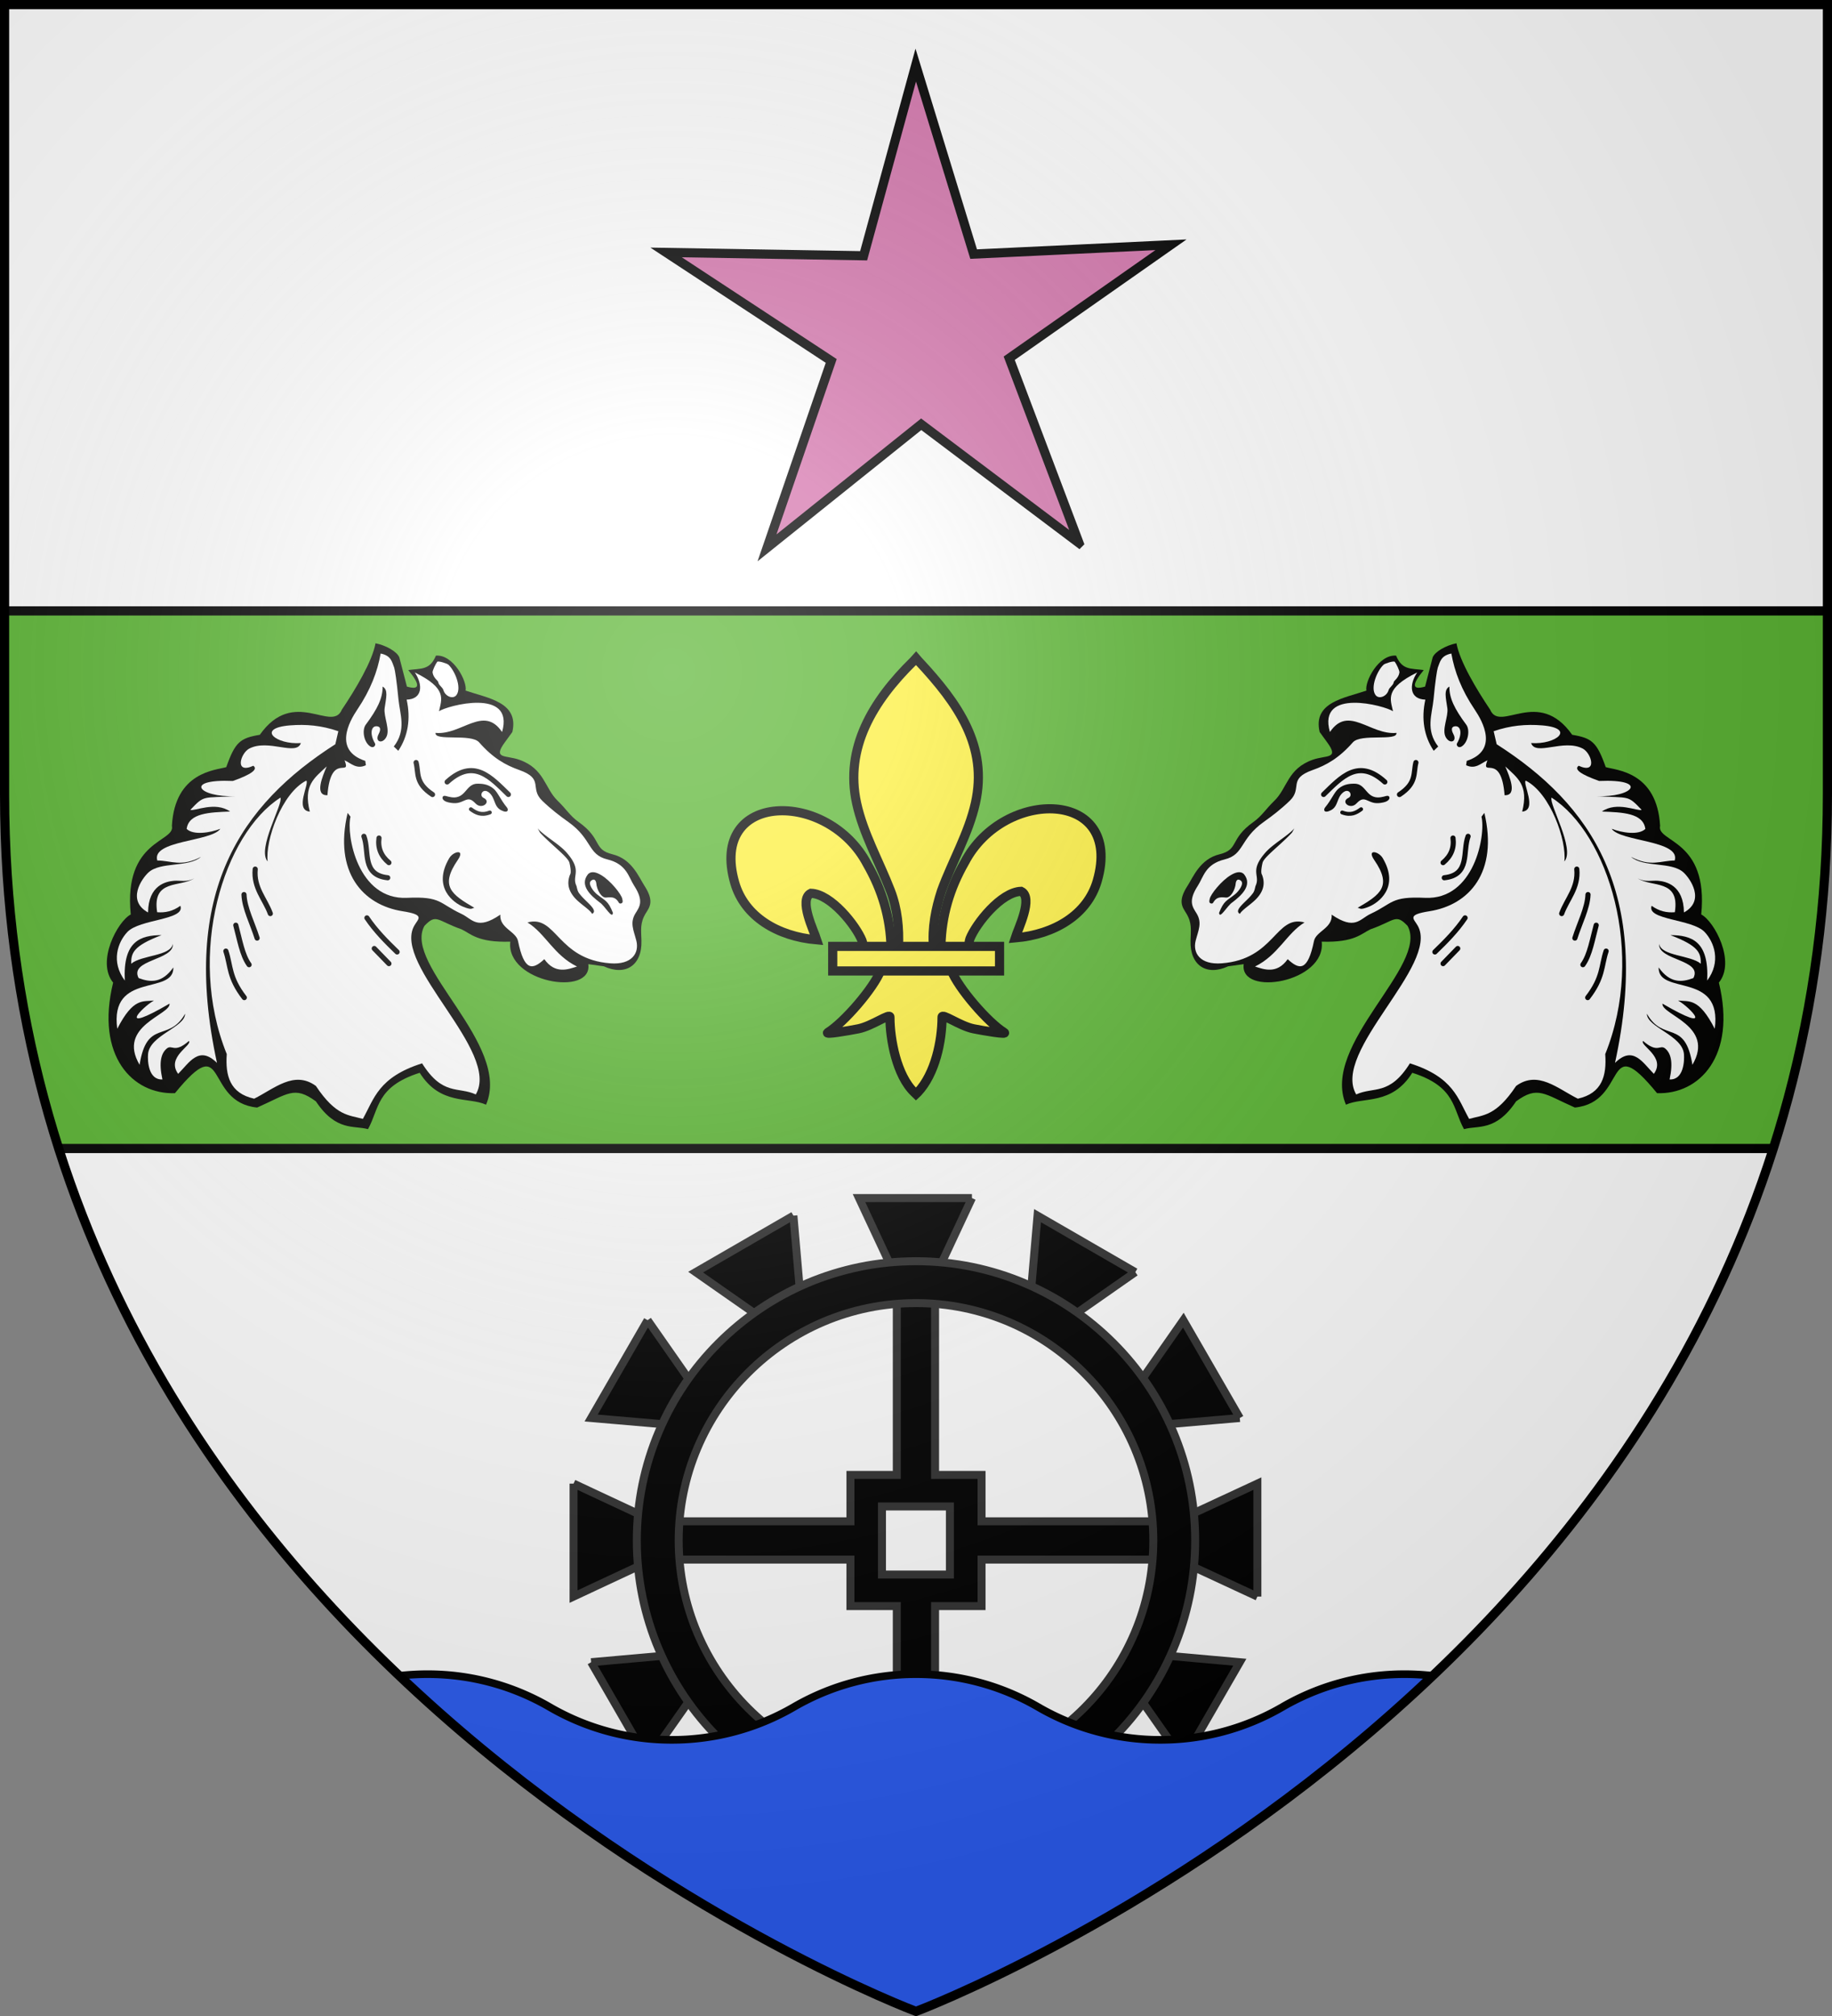
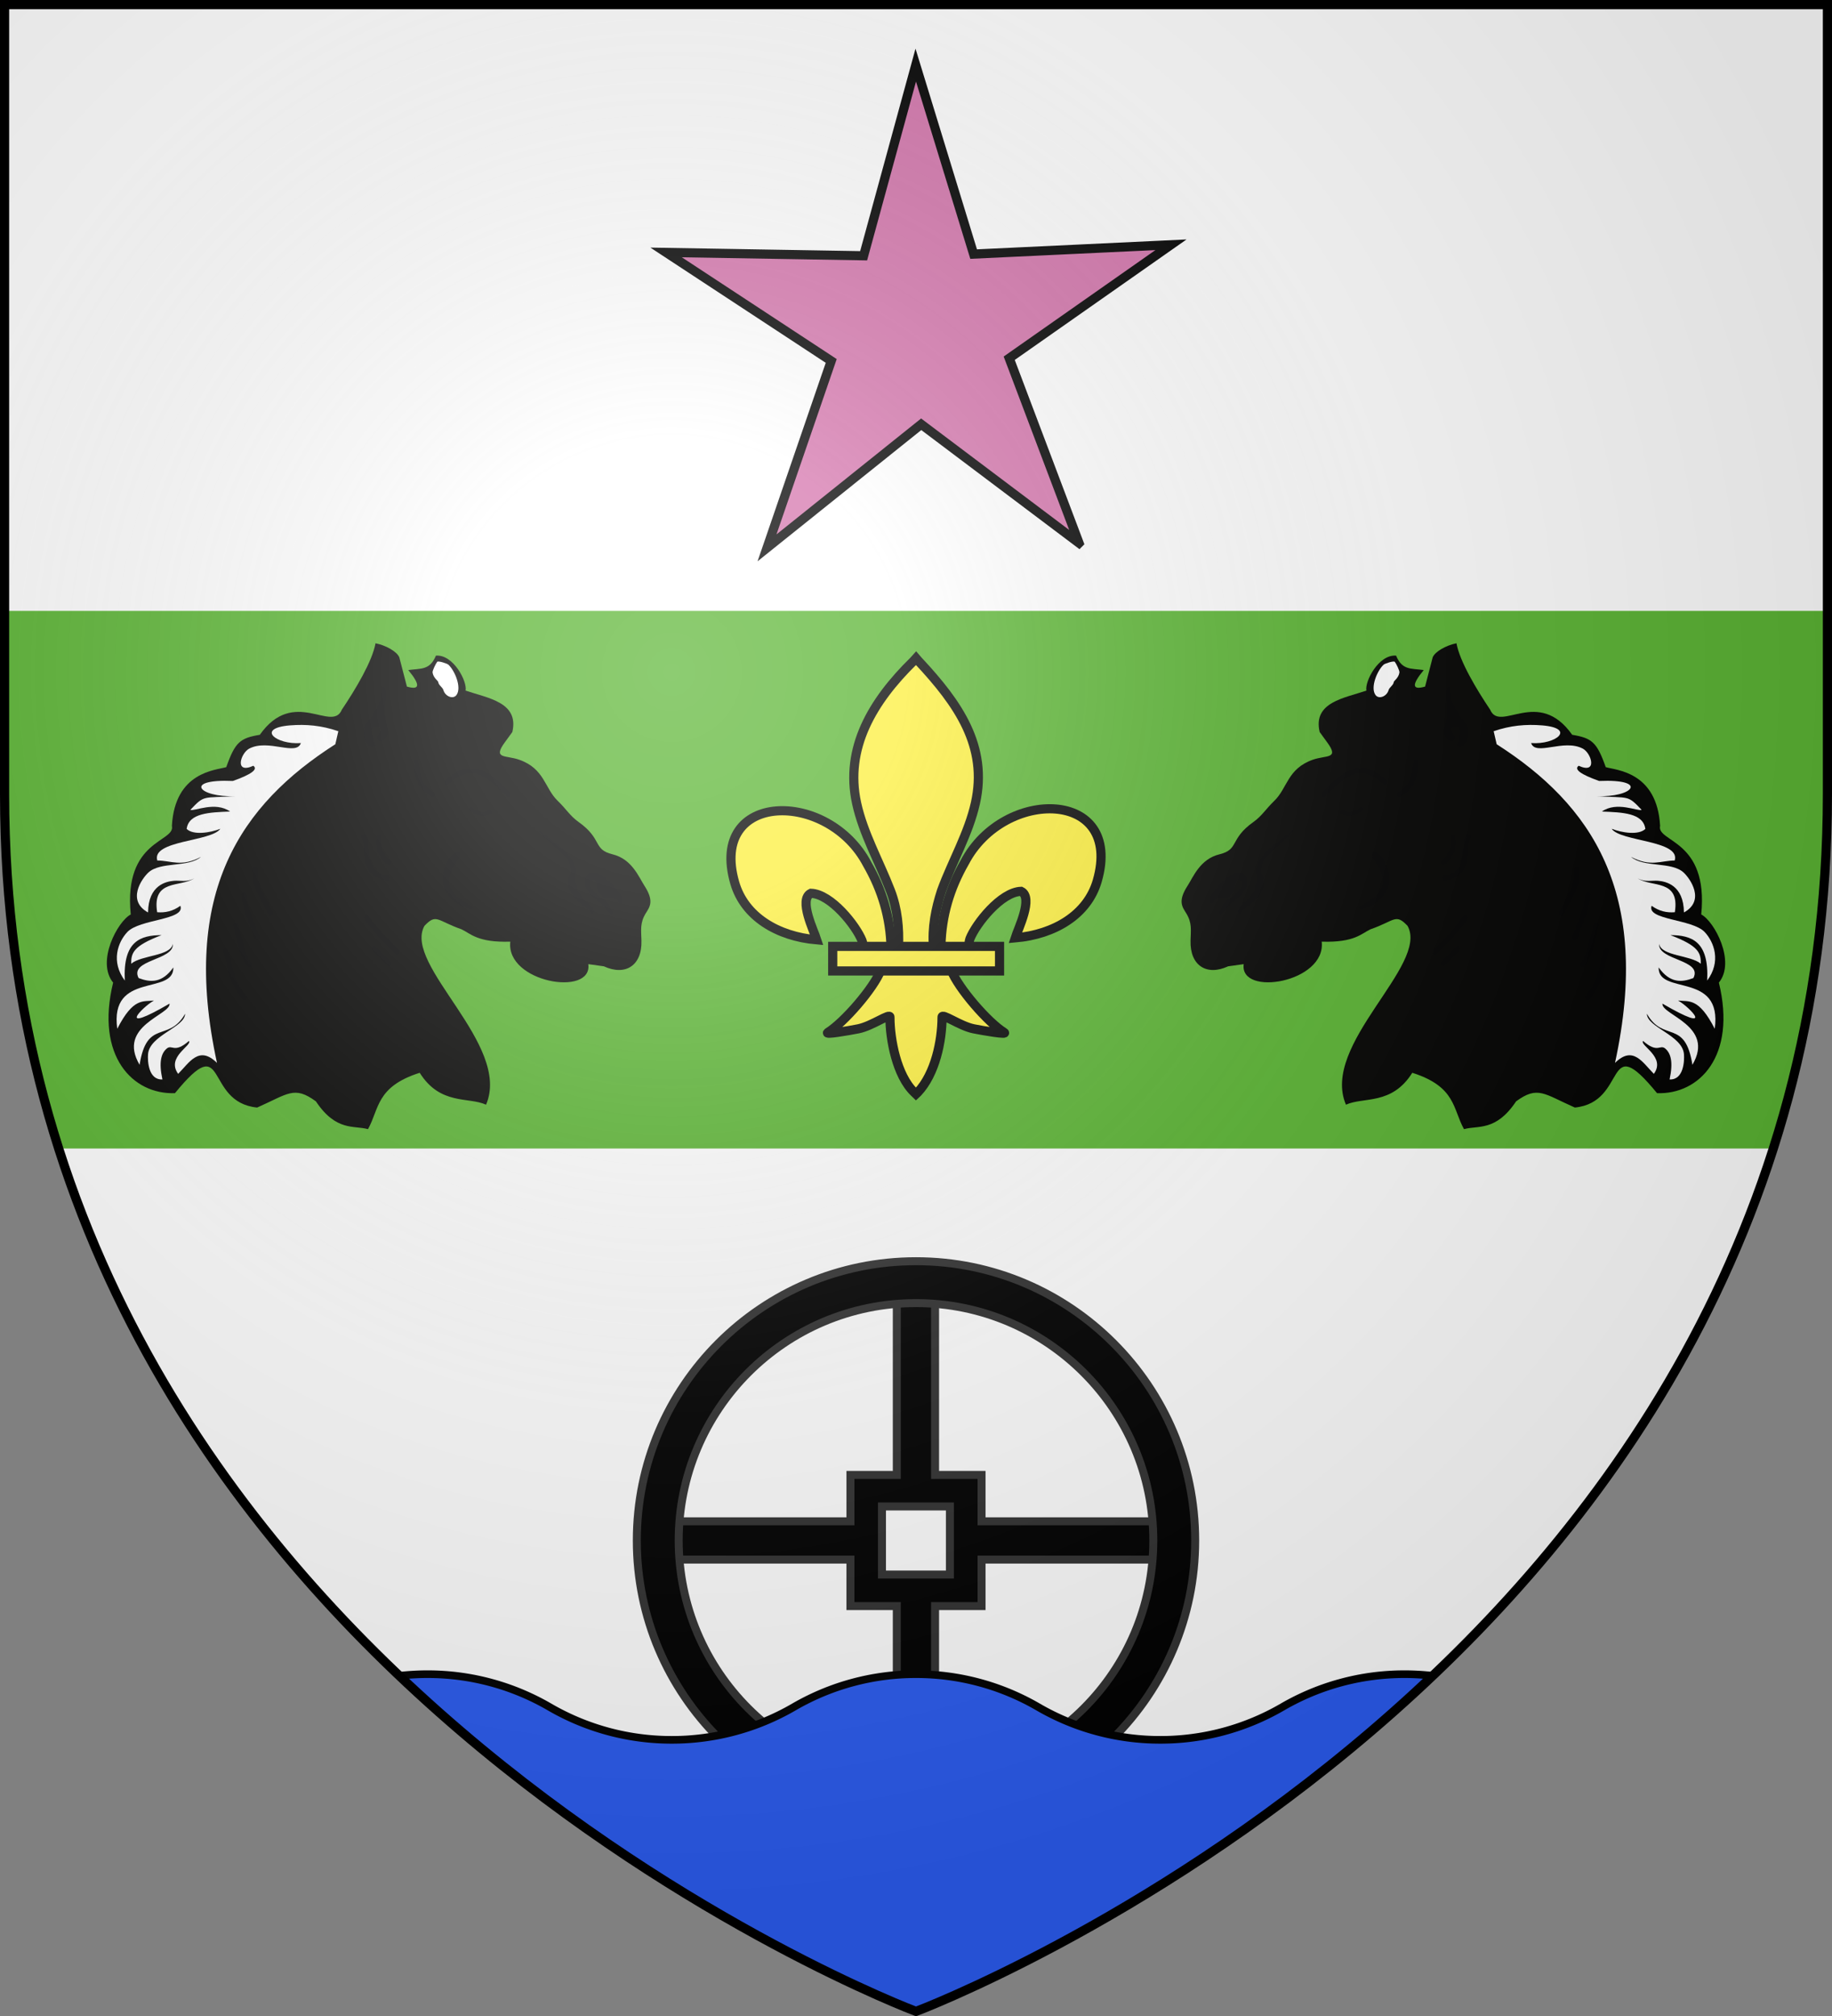
<svg xmlns="http://www.w3.org/2000/svg" xmlns:xlink="http://www.w3.org/1999/xlink" width="600" height="660" version="1.0">
  <rect width="100%" height="100%" fill="#808080" stroke="none" />
  <defs>
    <radialGradient id="c" gradientUnits="userSpaceOnUse" cx="-80" cy="-80" r="405">
      <stop style="stop-color:#fff;stop-opacity:.31" offset="0" />
      <stop style="stop-color:#fff;stop-opacity:.25" offset=".19" />
      <stop style="stop-color:#6b6b6b;stop-opacity:.125" offset=".6" />
      <stop style="stop-color:#000;stop-opacity:.125" offset="1" />
    </radialGradient>
    <path id="a" d="M-298.5-298.5h597V-40C298.5 246.31 0 358.5 0 358.5S-298.5 246.31-298.5-40v-258.5z" />
  </defs>
  <g transform="translate(300 300)">
    <use xlink:href="#a" style="fill:#fff" width="600" height="660" />
    <path style="fill:#5ab532" d="M1.5 200v60c0 42.423 6.554 81.02 17.719 116H580.78c11.165-34.98 17.719-73.577 17.719-116v-60H1.5z" transform="translate(-300 -300)" />
-     <path style="opacity:1;fill:none;fill-opacity:1;fill-rule:nonzero;stroke:#000;stroke-width:3;stroke-linecap:butt;stroke-linejoin:round;stroke-miterlimit:4;stroke-dasharray:none;stroke-dashoffset:0;stroke-opacity:1" d="M1.5 200h597M19.219 376H580.78" transform="translate(-300 -300)" />
  </g>
  <g transform="translate(300 300)">
    <path d="m347.824 191.29-47.002-35.375-45.906 36.785 19.118-55.633-49.17-32.292 58.817.991L299.2 49.024l17.233 56.245 58.76-2.776-48.167 33.77 20.799 55.026z" style="fill:#d576ad;fill-opacity:1;stroke:#000;stroke-width:2.727;stroke-miterlimit:4;stroke-dasharray:none;stroke-opacity:1;display:inline" transform="matrix(1.1 0 0 1.1 -329.202 -332.61)" />
    <g id="b">
      <path style="opacity:.99;fill:#000;fill-opacity:1;stroke:none;stroke-width:3;stroke-linecap:butt;stroke-linejoin:round;stroke-miterlimit:4;stroke-dasharray:none;stroke-opacity:1" d="M260.188 575.063c-4.157.838-8.404 3.295-9.282 5.5l-2.958 11.388c-4.947 1.43-5.467-.46-.533-6.441-5.068-.702-8.388.12-10.783-5.633-6.858-.506-12.3 10.206-11.56 13.634-8.597 2.952-20.94 4.487-18.228 16.145l2.937 4.032c4.811 6.602-.288 4.884-5.656 6.78-9.84 3.478-9.86 11.052-14.906 15.938-3.487 3.377-4.91 5.97-8.125 8.25-9.542 6.77-5.545 10.763-13.313 12.657-7.556 1.841-10.203 8.795-12.437 12.25-3.92 6.062-2.057 8.251-.5 10.78 2.286 3.714 1.768 6.538 1.656 10.626-.267 9.712 6.282 13.876 14.664 9.998l6.063-.84c-1.73 12.874 32.232 7.156 30.41-8.77 12.888.427 15.545-3.225 19.05-4.826 9.51-3.3 9.727-6.301 14.438-1.312 8.47 15.328-34.088 46.206-24.031 69.687 6.876-3.144 17.857.308 25.864-12.441 17.088 5.432 15.759 14.125 20.167 21.972 5.466-1.546 12.425.995 20.313-10.843 8.476-6.186 10.853-2.898 22.904 2.42 20.977-2.065 11.203-31.059 32.043-5.608 16.408.614 31.113-14.401 24.107-43.084 6.672-8.19-1.794-23.958-6.875-26.56 2.935-29.355-17.507-28.088-16.037-34.537-1.191-21.154-17.175-21.674-21.2-22.88-3.462-9.804-5.414-11.322-13.078-12.608-13.293-18.78-28.133-.585-31.99-9.8-5.209-7.729-11.88-18.829-13.125-25.875z" transform="matrix(.84 0 0 .84 -41.544 -572.462)" />
-       <path d="M258.188 579.063c-4.157.838-4.404 3.295-5.282 5.5-.315.984-.983 5.19-1.656 12.28-.558 5.884-3.22 12.013 1.813 18.47l-1.75 1.656c-3.782-5.64-4.913-12.467-3.265-19.933-6.183-.195-6.442-5.714-3.18-10.6-12.758 6.267-10.455 10.385-9.43 15.126-3.04-2.144-29.623-9.355-24.594 8.094 7.206-10.648 15.782 1.327 25.937.344.435 3.388-13.863.12-17 3.688-5.395 6.134-10.288 8.884-15.656 10.78-9.84 3.478-3.86 7.052-8.906 11.938-3.487 3.377-6.91 5.97-10.125 8.25-9.542 6.77-7.545 12.763-15.313 14.657-7.556 1.841-8.203 6.795-10.437 10.25-3.92 6.062-2.057 8.251-.5 10.78 2.286 3.714.663 6.662-.344 10.626-1.227 4.83 1.747 9.465 10.116 8.84 20.799-1.555 20.978-19.024 32.321-15.934-6.997 4.296-10.24 12.745-19.308 17.178 3.373 1.064 8.487 3.15 12.746-2.865 4.68 4.347 7.851 4.653 10.25-7.063.78-3.814 7.27-4.998 6.906-10.281 9.169 6.253 10.9 1.667 15.156-.313 8.76-4.073 7.805-6.882 21.188-6.25 19.278.911 23.781-24.505 22.063-31.625l1.125-1.468c5.427 23.058-5.825 35.865-21.407 38.312-9.034 1.419-6.105 2.87-4.531 5.719 8.47 15.328-33.856 48.923-24.031 65.687 6.876-3.144 12.93.625 20.937-12.125 17.088 5.432 18.686 13.81 23.094 21.657 5.466-1.547 10.425-1.006 18.313-12.844 8.476-6.186 16.18 1.04 24.062 4.968 9.49-2.092 11.29-8.974 10.688-17.375 15.858-39.288 1.068-85.944-20.938-99.968-1.093 2.467 9.3 20.01 5 24.875.967-8.106-5.46-26.637-15.063-31.5-1.343 1.035 4.702 11.494-1.375 12.093 2.573-10.32-1.744-13.06-6.593-17.625 1.627 3.844 4.893 11.446-.281 11.22-1.316-17.138-9.393-6.501-6.688-13.595-2.583 1.179-4.694 3.627-8.313 1.907l.25-1.688c12.495-4.112 6.243-15.343 3.125-19.968-5.209-7.73-7.88-14.83-9.125-21.875z" style="opacity:1;fill:#fff;fill-opacity:1;stroke:none;stroke-width:3;stroke-linecap:butt;stroke-linejoin:round;stroke-miterlimit:4;stroke-dasharray:none;stroke-opacity:1" transform="matrix(.84 0 0 .84 -41.544 -572.462)" />
      <path d="M321.995 738.616c14.48-66.638-9.496-100.771-46.139-124.199l-1.17-5.073c6.533-2.253 12.627-2.782 18.85-2.274 13.374 1.09 5.508 7.59-4.248 6.888 1.721 5.209 12.663-1.745 20.129 2.155 3.377 1.764 5.924 10.097-1.586 6.696-1.905 1.366.685 3.331 7.964 5.922 19.407-.838 13.441 6.497-1.06 5.922 13.078.803 12.024-.572 17.646 5.342-1.547.655-9.699-3.468-15.496.652 8.005.318 16.107.556 16.938 6.782-2.652 2.55-9.188 1.482-13.13-.057 3.425 5.046 26.912 4.452 24.582 12.359-5.401.011-9.295 2.66-17.025-1.404 4.902 4.207 15.75 1.749 20.461 6.062 2.6 2.38 8.606 10.964.157 15.59-.105-10.715-7.093-12.079-10.079-12.347-2.47-.221-4.922.696-7.95-.957 5.448 3.624 16.531.167 14.483 13.21-3.116.265-6.148-.39-9.048-2.503-2.057 5.603 15.889 5.097 20.697 10.243 3.69 3.95 6.473 11.502.962 18.904.782-15.443-6.144-17.671-14.342-17.719 11.185 4.252 11.87 7 11.859 11.151-4.089-3.42-15.468-2.941-16.238-7.749-.58 6.47 17.074 6.09 13.343 13.333-4.6 1.755-9.158 2.036-13.543-4.143-.31 11.054 24.929 1.377 21.864 23.913-6.28-12.303-10.085-10.486-14.3-11.019 4.743 2.7 15 13.463-6.078 1.221-.561 4.39 20.653 8.582 11.673 23.84-2.855-18.069-11.307-8.548-17.743-19.897.025 5.292 13.82 8.328 14.446 15.716.224 2.639-.097 10.135-5.598 9.883 1.456-6.756.475-10.11-1.59-11.952-2.226-1.985-2.868 2.088-8.756-3.055-1.39 1.756 8.99 6.258 4.21 12.827-4.356-4.349-8.112-11.236-15.145-4.263z" style="opacity:1;fill:#fff;fill-opacity:1;stroke:none;stroke-width:3;stroke-linecap:butt;stroke-linejoin:round;stroke-miterlimit:4;stroke-dasharray:none;stroke-opacity:1" transform="matrix(.84 0 0 .84 -41.544 -572.462)" />
      <path d="M231.8 583.389c.434-.398 3.94-1.597 4.349-1.076.502.64 1.913 3.414 1.793 4.162-.359 2.238-2.157 3.111-2.228 3.786-.116 1.117-1.71 2.004-2.001 3.066-.665 2.43-3.804 3.73-5.116 1.881-2.073-2.919.664-9.486 3.203-11.82z" style="fill:#fff" transform="matrix(.84 0 0 .84 -41.544 -572.462)" />
      <path style="opacity:1;fill:#000;fill-opacity:1;stroke:none;stroke-width:3;stroke-linecap:butt;stroke-linejoin:round;stroke-miterlimit:4;stroke-dasharray:none;stroke-opacity:1" d="M557.42 691.95c-.057 4.519 2.016 8.714 6.577 14.854 1.53 2.058.783 6.78-1.72 8.445-1.409.937-2.271-.503-1.897-1.139 2.24-3.805 1.48-7.01-.835-6.678-1.895.272-.988 2.248-.531 3.111 1.487 2.813-1.338 3.979-2.96 1.215-1.743-2.972 1.05-8.075.574-11.405-.576-4.035-1.482-7.174.792-8.403z" transform="matrix(.84 0 0 .84 -293.544 -656.462)" />
      <path style="opacity:1;fill:#000;fill-opacity:1;stroke:none;stroke-width:3;stroke-linecap:butt;stroke-linejoin:round;stroke-miterlimit:4;stroke-dasharray:none;stroke-opacity:1" d="M196.974 447.2c-2.49 2.912-8.28 6.016-11.274 9.426-6.406 7.294-1.872 8.853-3.856 12.999-.267.93-.382 2.172-1.242 3.116-2.076 2.886-7.562 6.361-4.852 7.79.766-1.578 4.509-3.774 6.594-6.062 1.042-1.144 1.931-2.45 2.375-4 .443-1.55.383-3.32-.344-5.156a1.5 1.5 0 0 0-.094-.188c-.453-.786-.02-3.282.318-4.57.572-2.188 7.1-6.987 11.449-11.677l.926-1.677z" transform="matrix(.84 0 0 .84 -41.544 -404.462)" />
      <path style="opacity:1;fill:#000;fill-opacity:1;stroke:none;stroke-width:3;stroke-linecap:butt;stroke-linejoin:round;stroke-miterlimit:4;stroke-dasharray:none;stroke-opacity:1" d="M521.63 778.179c8.997-5.236 13.514-8.43 6.497-18.634-3.044-4.427 1.712-3.454 3.31-.736 6.787 11.543-1.913 17.481-5.271 18.88-3.843 1.6-3.482.51-4.536.49z" transform="matrix(.84 0 0 .84 -293.544 -656.462)" />
      <path style="opacity:1;fill:#000;fill-opacity:1;stroke:none;stroke-width:2;stroke-linecap:butt;stroke-linejoin:round;stroke-miterlimit:4;stroke-dasharray:none;stroke-opacity:1" d="M172.281 465.375c-3.695 2.146-8.002 7.546-8.312 9.344-.127.734-.255.932-.022 1.4.218.439 1.084.537 1.334.1 1.22-2.126 2.508-2.303 4.875-2.063 1.923.358 3.825-3.086 3.979-5.68.256-1.392 1.061-1.645 2-.874 1.429 1.174-.896 4.173-2.271 5.28-3.29 2.65-4.312 2.396-6.239 7.243.244 2.708 3.177-2.816 5.165-4.064 3.498-2.664 8.018-6.691 4.536-11.014-1.444-1.394-3.4-.627-5.045.328z" transform="matrix(.84 0 0 .84 -41.544 -404.462)" />
      <path style="opacity:1;fill:none;fill-opacity:1;stroke:#000;stroke-width:2;stroke-linecap:round;stroke-linejoin:round;stroke-miterlimit:4;stroke-dasharray:none;stroke-opacity:1" d="M508.379 733.995c6.872-6.657 13.528-14.312 23.88-4.877M537.959 734.021c6.852-4.494 5.34-8.39 6.408-12.47M555.425 766.455c10.243-1.094 7.063-10.243 9.29-16.148M554.962 760.566c3.067-2.529 4.389-5.712 3.868-9.586M551.767 795.377c4.245-4.108 8.41-8.295 11.772-13.285M554.962 799.918l5.718-5.886M607.095 763.088c.71 7.303-3.81 11.618-5.893 17.325M611.467 773.01c-.176 5.272-3.344 11.292-5.116 16.962M614.662 784.95c-1.487 5.451-2.452 11.6-5.183 15.39M618.53 795.04c-1.936 5.813-1.096 10.237-7.18 18.123" transform="matrix(.84 0 0 .84 -293.544 -656.462)" />
-       <path style="opacity:1;fill:#000;fill-opacity:1;stroke:none;stroke-width:2;stroke-linecap:butt;stroke-linejoin:round;stroke-miterlimit:4;stroke-dasharray:none;stroke-opacity:1" d="M508.967 739.04c-.756.914-.441 2.51 2.27 1.093 2.914-1.522 2.182-4.74 4.637-6.838 2.46-2.102 4.102 1.148 2.175 2.045-3.188 1.485.684 4.794 3.17 2.136 1.736-1.857 2.724-1.828 4.27-1.136 1.92.858 3.12 1.405 6.125.774 2.556-.537 2.804-1.935 2.156-2.446-.436-.344-1.372.02-1.931.168-7.16 1.901-6.373-5.264-11.688-5.045-1.06.043-3.661-.039-6.013 1.978-1.652 1.416-2.66 4.236-5.17 7.271z" transform="matrix(.84 0 0 .84 -293.544 -656.462)" />
      <path style="opacity:1;fill:none;fill-opacity:1;stroke:#000;stroke-width:1.5;stroke-linecap:round;stroke-linejoin:round;stroke-miterlimit:4;stroke-dasharray:none;stroke-opacity:1" d="M515.618 741.008c3.368 1.284 5.456.15 7.391-1.272" transform="matrix(.84 0 0 .84 -293.544 -656.462)" />
    </g>
    <use xlink:href="#b" transform="matrix(-1 0 0 1 0 0)" width="600" height="660" />
    <path d="M8.167 9.498c.245-9.68 2.88-18.678 7.784-27.204 12.842-24.56 52.065-23.974 43.419 6.064C56.184-.574 45.36 5.932 32.502 7.048 33.43 4.13 38.535-6.18 34.414-8.196c-6.59.226-14.771 10.579-16.74 15.515-.283.71-.204 1.528-.52 2.225" style="fill:#fcef3c;fill-opacity:1;fill-rule:evenodd;stroke:#000;stroke-width:3;stroke-linecap:butt;stroke-linejoin:miter;stroke-miterlimit:4;stroke-dasharray:none;stroke-opacity:1;display:inline" />
    <path d="M-8.168 10.138c-.244-9.68-2.879-18.678-7.784-27.204-12.841-24.56-52.064-23.974-43.418 6.064C-56.184.066-45.36 6.572-32.503 7.688-33.43 4.77-38.536-5.54-34.415-7.556c6.59.226 14.772 10.579 16.74 15.515.284.71.204 1.528.522 2.225" style="fill:#fcef3c;fill-opacity:1;fill-rule:evenodd;stroke:#000;stroke-width:3;stroke-linecap:butt;stroke-linejoin:miter;stroke-miterlimit:4;stroke-dasharray:none;stroke-opacity:1" />
    <path d="M-.76-83.651c-13.528 13.257-22.612 28.587-18.696 46.567 2.16 9.92 7.398 19.106 11.091 28.662 2.31 5.995 2.9 12.258 2.627 18.56H5.74c-.55-6.348.654-12.5 2.626-18.56 3.52-9.615 8.873-18.735 11.092-28.662C23.605-55.644 13.87-69.64.82-83.593l-.798-.925-.781.867z" style="fill:#fcef3c;fill-opacity:1;fill-rule:nonzero;stroke:#000;stroke-width:3;stroke-linecap:butt;stroke-linejoin:miter;stroke-miterlimit:4;stroke-dasharray:none;stroke-opacity:1" />
    <path d="M-11.464 17.486c-2.4 6.114-12.184 17.312-17.38 20.503-1.349.828 6.442-.477 9.93-1.172 4.576-.911 10.522-5.343 10.383-3.779C-8.544 40.2-6.33 52.151-.555 57.643l.547.529.565-.53c5.77-6.12 7.947-16.881 7.976-24.604-.14-1.564 5.807 2.868 10.382 3.78 3.488.694 11.28 1.999 9.931 1.171C23.65 34.798 13.87 23.6 11.471 17.486h-22.935z" style="fill:#fcef3c;fill-opacity:1;fill-rule:evenodd;stroke:#000;stroke-width:3;stroke-linecap:butt;stroke-linejoin:miter;stroke-miterlimit:4;stroke-dasharray:none;stroke-opacity:1" />
    <path style="fill:#fcef3c;fill-opacity:1;stroke:#000;stroke-width:3;stroke-miterlimit:4;stroke-dasharray:none;stroke-opacity:1" d="M-27.275 9.827h54.637v8.047h-54.637z" />
    <path style="fill:#000;fill-opacity:1;fill-rule:evenodd;stroke:#313131;stroke-width:2.75;stroke-miterlimit:4;stroke-dasharray:none;stroke-opacity:1" d="M-6.618 100.005v59.727h-15.984v15.984H-82.33v13.192h59.727v16.027h15.984v59.727H6.574v-59.727H22.6v-16.027h59.727v-13.192H22.6v-15.984H6.574v-59.727H-6.618zm-5.113 70.598h23.418v23.461h-23.418v-23.46z" transform="matrix(.95 0 0 .95 0 31.117)" />
    <g style="fill:#000;stroke:#313131;stroke-opacity:1">
-       <path d="m701.508 447.468-7.8 16.68h-12.72l-7.8-16.68h28.32M673.188 618.948l7.8-16.8h12.72l7.8 16.8h-28.32M601.608 519.048l16.68 7.8v12.72l-16.68 7.8v-28.32M773.088 547.368l-16.8-7.8v-12.72l16.8-7.8v28.32M742.48 466.035l-15.094 10.545-11.016-6.36 1.585-18.345 24.526 14.16M632.215 600.38l15.155-10.649 11.016 6.36-1.645 18.45-24.526-14.16M620.175 478.075l10.545 15.095-6.36 11.016-18.345-1.585 14.16-24.526M754.52 588.34l-10.648-15.154 6.36-11.016 18.449 1.645-14.16 24.526M768.68 502.6l-18.344 1.586-6.36-11.016 10.545-15.095 14.16 24.526M606.015 563.815l18.45-1.645 6.36 11.016-10.65 15.155-14.16-24.526M656.74 451.875l1.586 18.345-11.016 6.36-15.095-10.545 24.526-14.16M717.955 614.54l-1.645-18.449 11.016-6.36 15.155 10.65-24.526 14.16" style="fill:#000;fill-opacity:1;fill-rule:evenodd;stroke:#313131;stroke-width:2;stroke-miterlimit:4;stroke-dasharray:none;stroke-opacity:1" transform="matrix(1.306 0 0 1.306 -897.849 -492.169)" />
-     </g>
+       </g>
    <path style="fill:#000;fill-opacity:1;stroke:#313131;stroke-width:2.75;stroke-miterlimit:4;stroke-dasharray:none;stroke-opacity:1" d="M0 86.084c-53.13 0-96.25 43.12-96.25 96.25s43.12 96.25 96.25 96.25 96.25-43.12 96.25-96.25S53.13 86.084 0 86.084zm0 14.437c45.16 0 81.812 36.652 81.812 81.813 0 45.16-36.652 81.812-81.812 81.812-45.161 0-81.813-36.652-81.813-81.812S-45.161 100.52 0 100.52z" transform="matrix(.95 0 0 .95 0 31.117)" />
    <path style="fill:#2b5df2;fill-opacity:1;stroke:#000;stroke-width:2.5;stroke-miterlimit:4;stroke-dasharray:none;stroke-opacity:1" d="M140 548.094c-3.12 0-6.194.182-9.219.531C211.428 625.207 300 658.5 300 658.5s88.572-33.293 169.219-109.875a80.342 80.342 0 0 0-9.219-.531 79.473 79.473 0 0 0-40 10.75 79.445 79.445 0 0 1-40 10.75 79.472 79.472 0 0 1-40-10.75 79.446 79.446 0 0 0-40-10.75 79.473 79.473 0 0 0-40 10.75 79.445 79.445 0 0 1-40 10.75 79.472 79.472 0 0 1-40-10.75 79.446 79.446 0 0 0-40-10.75z" transform="translate(-300 -300)" />
  </g>
  <use xlink:href="#a" style="fill:url(#c)" width="600" height="660" transform="translate(300 300)" />
  <use xlink:href="#a" style="fill:none;stroke:#000;stroke-width:3" width="600" height="660" transform="translate(300 300)" />
</svg>